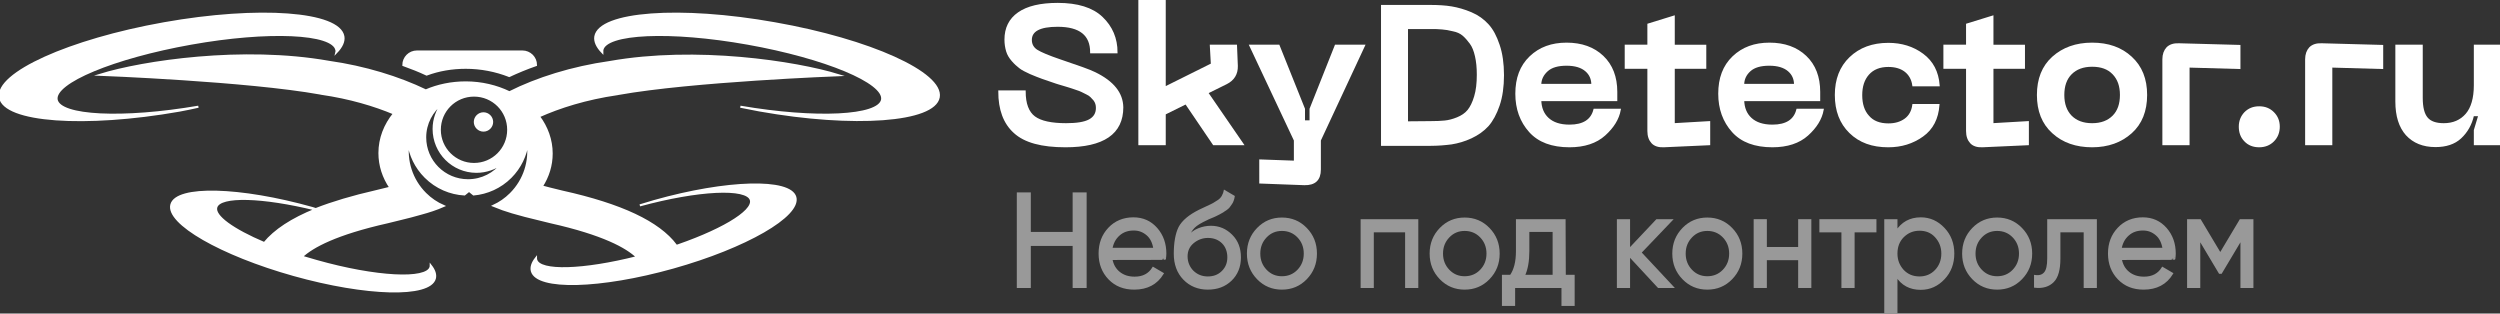
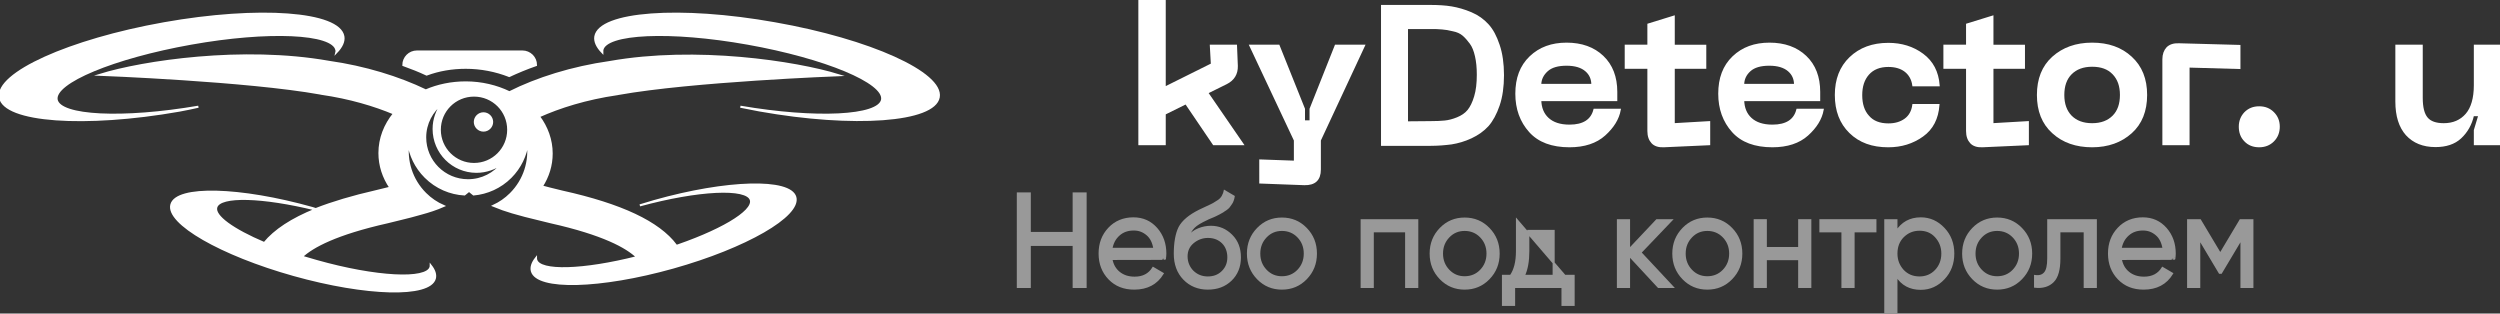
<svg xmlns="http://www.w3.org/2000/svg" version="1.1" x="0px" y="0px" viewBox="0 0 1213.6 152.2" style="enable-background:new 0 0 1213.6 152.2;" xml:space="preserve">
  <rect x="0" y="0" width="1213.6" height="152.2" fill="#333333" stroke="none" />
  <style type="text/css">
	.st0{fill:#FFFFFF;stroke:#FFFFFF;stroke-miterlimit:10;}
	.st1{fill:#999999;stroke:#999999;stroke-miterlimit:10;}
</style>
  <g>
-     <path class="st0" d="M544.8,52.1c0,12.6-9.2,18.9-27.6,18.9c-11.5,0-19.7-2.2-24.7-6.8c-5-4.5-7.4-11.1-7.4-19.8h12.3   c0,6,1.6,10.2,4.7,12.5s8.3,3.4,15.4,3.4c5.2,0,9-0.6,11.4-1.9s3.6-3.3,3.6-6c0-0.8-0.1-1.5-0.3-2.1s-0.5-1.3-1-1.9s-1-1.1-1.5-1.6   s-1.2-1-2.1-1.4s-1.8-0.9-2.4-1.2c-0.6-0.3-1.6-0.7-2.9-1.1c-1.3-0.4-2.2-0.8-3-1s-1.8-0.6-3.3-1s-2.6-0.8-3.3-1   c-2.9-1-5.1-1.7-6.7-2.3s-3.5-1.3-5.8-2.3c-2.2-1-4-1.9-5.1-2.8c-1.2-0.9-2.4-2-3.6-3.4s-2.1-2.8-2.6-4.5s-0.8-3.5-0.8-5.6   c0-5.5,2.1-9.8,6.4-12.8s10.6-4.5,19-4.5c9.5,0,16.7,2.2,21.4,6.7s7.1,10.1,7.1,16.8h-12.3c0-8.6-5.4-12.9-16.3-12.9   c-8.7,0-13,2.3-13,6.9c0,2.2,1,4,2.9,5.2s5.7,2.8,11.3,4.7c8.6,2.9,14.3,4.9,16.9,6.2C540.3,39.8,544.7,45.3,544.8,52.1L544.8,52.1   z" />
    <path class="st0" d="M589.2,70l-13.5-19.9l-10.3,5.1V70h-12.3V0h12.3v42.6l22.9-11.4l-0.5-9H600l0.4,9.8c0.1,3.9-1.7,6.7-5.1,8.4   L586,45l17.2,25H589.2L589.2,70z" />
    <path class="st0" d="M648.4,22.2h13.7l-21.4,45.9v14.2c0,4.9-2.5,7.2-7.5,7.1l-21.4-0.8V77.9l16.8,0.6V68.1L607,22.2h13.7L633,52.9   v6h3.2v-6L648.4,22.2L648.4,22.2z" />
    <path class="st0" d="M694.3,2.9c3.8,0,7.3,0.2,10.3,0.7s6.2,1.4,9.5,2.8s5.9,3.3,8.1,5.7c2.2,2.4,3.9,5.6,5.3,9.8   c1.4,4.1,2.1,9,2.1,14.6s-0.7,10.5-2.1,14.6c-1.4,4.1-3.2,7.4-5.3,9.8c-2.2,2.4-4.9,4.3-8.1,5.8c-3.2,1.5-6.4,2.4-9.5,2.9   c-3.1,0.4-6.5,0.7-10.3,0.7h-23.4V2.9H694.3z M694.3,59.3c2.9,0,5.2-0.1,7.1-0.3c1.9-0.2,3.9-0.7,6.1-1.6c2.2-0.9,4-2.1,5.3-3.7   c1.3-1.6,2.4-3.8,3.3-6.8c0.9-3,1.3-6.5,1.3-10.6c0-3.5-0.3-6.5-0.9-9.1c-0.6-2.6-1.4-4.7-2.6-6.3s-2.3-2.9-3.6-4s-2.9-1.8-4.9-2.2   c-2-0.5-3.8-0.8-5.3-0.9c-1.6-0.2-3.6-0.2-5.9-0.2H683v45.8L694.3,59.3L694.3,59.3z" />
    <path class="st0" d="M736.1,45.5c0-7.5,2.2-13.4,6.8-17.8s10.4-6.5,17.6-6.5s13.1,2.1,17.5,6.3s6.6,9.9,6.6,17.1v4h-36.9   c0.1,3.8,1.3,6.8,3.7,9s5.8,3.4,10.5,3.4c6.8,0,10.8-2.6,12.1-7.7h12.3c-0.8,4.4-3.3,8.4-7.4,12.1c-4.1,3.7-9.8,5.6-17,5.6   c-8.5,0-14.9-2.4-19.2-7.2C738.3,58.9,736.1,52.8,736.1,45.5L736.1,45.5z M747.7,41.2H773c0-2.9-1-5.2-3.1-7s-5.2-2.8-9.4-2.8   s-7.4,0.9-9.5,2.8S747.7,38.4,747.7,41.2L747.7,41.2z" />
    <path class="st0" d="M812.5,60.3l17.2-1V70l-22.1,1c-2.4,0.1-4.3-0.5-5.5-1.8s-1.9-3.1-1.9-5.6V32.9h-11V22.2h11V11.9l12.3-3.8   v14.1h15.3v10.7h-15.3L812.5,60.3L812.5,60.3z" />
    <path class="st0" d="M834.6,45.5c0-7.5,2.2-13.4,6.8-17.8s10.4-6.5,17.6-6.5s13.1,2.1,17.5,6.3s6.6,9.9,6.6,17.1v4h-36.9   c0.1,3.8,1.3,6.8,3.7,9s5.8,3.4,10.5,3.4c6.8,0,10.8-2.6,12.1-7.7h12.3c-0.8,4.4-3.3,8.4-7.4,12.1c-4.1,3.7-9.8,5.6-17,5.6   c-8.5,0-14.9-2.4-19.2-7.2C836.8,58.9,834.6,52.8,834.6,45.5L834.6,45.5z M846.2,41.2h25.2c0-2.9-1-5.2-3.1-7s-5.2-2.8-9.4-2.8   s-7.4,0.9-9.5,2.8S846.2,38.4,846.2,41.2L846.2,41.2z" />
    <path class="st0" d="M891.2,46.1c0-7.5,2.3-13.5,7-18s10.8-6.8,18.5-6.8c6.3,0,11.9,1.7,16.6,5.2c4.7,3.5,7.3,8.4,7.8,14.9h-12.3   c-0.4-3-1.8-5.4-3.9-7S920,32,916.7,32c-4.2,0-7.5,1.3-9.8,3.9s-3.4,6-3.4,10.3s1.1,7.8,3.4,10.3c2.2,2.6,5.5,3.9,9.8,3.9   c3.3,0,6-0.8,8.2-2.4s3.5-4,3.9-7H941c-0.5,6.5-3,11.5-7.8,14.9S923,71,916.6,71c-7.7,0-13.8-2.2-18.5-6.8   C893.5,59.7,891.2,53.7,891.2,46.1L891.2,46.1z" />
    <path class="st0" d="M967.2,60.3l17.2-1V70l-22.1,1c-2.4,0.1-4.3-0.5-5.5-1.8s-1.9-3.1-1.9-5.6V32.9h-11V22.2h11V11.9l12.3-3.8   v14.1h15.3v10.7h-15.3L967.2,60.3L967.2,60.3z" />
    <path class="st0" d="M996.6,64.3c-4.9-4.4-7.3-10.5-7.3-18.2s2.4-13.8,7.3-18.2c4.9-4.4,11.2-6.7,19-6.7s14,2.2,18.9,6.7   s7.3,10.5,7.3,18.2s-2.4,13.8-7.3,18.2s-11.2,6.7-18.9,6.7S1001.5,68.8,996.6,64.3L996.6,64.3z M1005.3,35.7   c-2.5,2.5-3.7,6-3.7,10.4s1.2,7.8,3.7,10.4c2.5,2.5,5.9,3.8,10.3,3.8s7.8-1.3,10.3-3.8c2.5-2.5,3.7-6,3.7-10.4s-1.2-7.8-3.7-10.4   s-5.9-3.8-10.3-3.8S1007.8,33.2,1005.3,35.7L1005.3,35.7z" />
    <path class="st0" d="M1050.2,70V28.8c0-2.4,0.7-4.2,1.9-5.5c1.3-1.3,3.2-1.9,5.6-1.8l29.4,0.8V33l-24.7-0.7V70H1050.2L1050.2,70z" />
    <path class="st0" d="M1096.7,71c-2.8,0-5.1-0.9-6.8-2.7c-1.8-1.8-2.6-4.1-2.6-6.8s0.9-4.9,2.6-6.7c1.8-1.8,4-2.7,6.8-2.7   s5,0.9,6.8,2.7s2.7,4,2.7,6.7s-0.9,5-2.7,6.8S1099.4,71,1096.7,71z" />
-     <path class="st0" d="M1119.5,70V28.8c0-2.4,0.7-4.2,1.9-5.5c1.3-1.3,3.2-1.9,5.6-1.8l29.4,0.8V33l-24.7-0.7V70H1119.5L1119.5,70z" />
    <path class="st0" d="M1186.3,60.3c4.6,0,8.3-1.6,11-4.7c2.7-3.1,4.1-7.9,4.1-14.2V22.2h12.2V70h-12.2v-6.8l2.2-7.3h-3.1   c-1,4.5-3.1,8.1-6.1,10.9s-7.1,4.1-12.1,4.1c-6,0-10.6-1.9-14-5.6c-3.3-3.7-5-9-5-16V22.2h12.3v25.3c0,4.6,0.8,7.9,2.5,9.9   C1179.7,59.3,1182.4,60.3,1186.3,60.3L1186.3,60.3z" />
  </g>
  <g>
    <path class="st1" d="M521.2,93.9h5.8v45.4h-5.8v-20.4h-21.3v20.4h-5.8V93.9h5.8v19.2h21.3V93.9z" />
    <path class="st1" d="M539.5,125.7c0.5,2.9,1.8,5.1,3.8,6.7c2,1.6,4.5,2.4,7.5,2.4c4.1,0,7.1-1.6,9-4.7l4.6,2.7   c-3,4.9-7.6,7.3-13.8,7.3c-5,0-9-1.6-12.1-4.8s-4.7-7.3-4.7-12.2s1.5-8.9,4.6-12.2c3-3.2,7-4.9,11.8-4.9c4.6,0,8.3,1.7,11.2,5   s4.3,7.4,4.3,12.1c0,0.8-0.1,1.7-0.2,2.5C565.8,125.7,539.5,125.7,539.5,125.7z M550.4,111.4c-2.9,0-5.3,0.8-7.3,2.6   s-3.1,4-3.6,6.8h20.9c-0.5-3.1-1.6-5.4-3.5-7S552.9,111.4,550.4,111.4z" />
    <path class="st1" d="M586.3,140.1c-4.6,0-8.5-1.6-11.5-4.7s-4.5-7.2-4.5-12.2c0-5.5,0.8-9.8,2.3-12.8c1.6-3,4.8-5.7,9.6-8.1   c0.9-0.4,2.1-1,3.6-1.7s2.6-1.2,3.3-1.6s1.5-0.9,2.4-1.5s1.5-1.3,2-2.1c0.4-0.8,0.8-1.6,1-2.6l4.4,2.6c-0.1,0.7-0.3,1.3-0.5,1.9   s-0.5,1.2-0.9,1.7s-0.7,1-1,1.4s-0.8,0.8-1.5,1.3c-0.7,0.4-1.2,0.8-1.5,1s-0.9,0.5-1.8,1c-0.9,0.4-1.5,0.7-1.8,0.9s-1,0.4-2.1,0.9   c-1.1,0.4-1.8,0.8-2,0.9c-2.8,1.3-4.9,2.5-6.2,3.8s-2.3,2.9-2.8,4.9c1.3-1.7,3-3,5-3.8s4-1.2,6-1.2c3.9,0,7.2,1.4,10,4.2   s4.1,6.3,4.1,10.7c0,4.4-1.5,8.1-4.4,10.9S590.9,140.1,586.3,140.1L586.3,140.1z M579,131.8c2,1.9,4.4,2.9,7.3,2.9s5.3-0.9,7.2-2.8   c1.9-1.9,2.8-4.2,2.8-7s-0.9-5.3-2.7-7.1c-1.8-1.8-4.2-2.8-7.2-2.8c-2.7,0-5.1,0.9-7.2,2.6c-2.2,1.8-3.2,4.1-3.2,6.9   S577.1,129.9,579,131.8L579,131.8z" />
    <path class="st1" d="M634,135.2c-3.2,3.3-7.1,4.9-11.7,4.9s-8.5-1.6-11.7-4.9s-4.8-7.3-4.8-12.1s1.6-8.8,4.8-12.1   c3.2-3.3,7.1-4.9,11.7-4.9s8.5,1.6,11.7,4.9s4.8,7.3,4.8,12.1S637.2,131.9,634,135.2z M622.3,134.6c3.1,0,5.8-1.1,7.9-3.3   c2.1-2.2,3.2-4.9,3.2-8.2s-1.1-6-3.2-8.2s-4.8-3.3-7.9-3.3s-5.7,1.1-7.8,3.3c-2.1,2.2-3.2,4.9-3.2,8.2s1.1,6,3.2,8.2   S619.2,134.6,622.3,134.6z" />
    <path class="st1" d="M688,106.9v32.4h-5.4v-27h-16.2v27H661v-32.4H688z" />
    <path class="st1" d="M722.7,135.2c-3.2,3.3-7.1,4.9-11.7,4.9s-8.5-1.6-11.7-4.9s-4.8-7.3-4.8-12.1s1.6-8.8,4.8-12.1   c3.2-3.3,7.1-4.9,11.7-4.9s8.5,1.6,11.7,4.9s4.8,7.3,4.8,12.1S725.9,131.9,722.7,135.2z M711,134.6c3.1,0,5.8-1.1,7.9-3.3   c2.1-2.2,3.2-4.9,3.2-8.2s-1.1-6-3.2-8.2s-4.8-3.3-7.9-3.3s-5.7,1.1-7.8,3.3c-2.1,2.2-3.2,4.9-3.2,8.2s1.1,6,3.2,8.2   S707.9,134.6,711,134.6z" />
-     <path class="st1" d="M759.6,133.9h4.3V148h-5.4v-8.7H735v8.7h-5.4v-14.1h3.8c2-2.9,3-6.8,3-12v-15h23.1L759.6,133.9L759.6,133.9z    M739.7,133.9h14.5v-21.8h-12.3v9.8C741.9,126.8,741.2,130.8,739.7,133.9L739.7,133.9z" />
+     <path class="st1" d="M759.6,133.9h4.3V148h-5.4v-8.7H735v8.7h-5.4v-14.1h3.8c2-2.9,3-6.8,3-12v-15L759.6,133.9L759.6,133.9z    M739.7,133.9h14.5v-21.8h-12.3v9.8C741.9,126.8,741.2,130.8,739.7,133.9L739.7,133.9z" />
    <path class="st1" d="M811.9,139.3h-6.8l-14.3-15.4v15.4h-5.4v-32.4h5.4v14.3l13.5-14.3h7l-15,15.7L811.9,139.3z" />
    <path class="st1" d="M840.5,135.2c-3.2,3.3-7.1,4.9-11.7,4.9s-8.5-1.6-11.7-4.9s-4.8-7.3-4.8-12.1s1.6-8.8,4.8-12.1   c3.2-3.3,7.1-4.9,11.7-4.9s8.5,1.6,11.7,4.9s4.8,7.3,4.8,12.1S843.7,131.9,840.5,135.2z M828.8,134.6c3.1,0,5.8-1.1,7.9-3.3   c2.1-2.2,3.2-4.9,3.2-8.2s-1.1-6-3.2-8.2s-4.8-3.3-7.9-3.3s-5.7,1.1-7.8,3.3c-2.1,2.2-3.2,4.9-3.2,8.2s1.1,6,3.2,8.2   S825.7,134.6,828.8,134.6z" />
    <path class="st1" d="M873.4,106.9h5.4v32.4h-5.4v-13.5h-16.2v13.5h-5.4v-32.4h5.4v13.5h16.2V106.9z" />
    <path class="st1" d="M910.4,106.9v5.4h-10.6v27h-5.4v-27h-10.7v-5.4H910.4z" />
    <path class="st1" d="M932.4,106c4.4,0,8.1,1.7,11.2,5s4.6,7.3,4.6,12.1s-1.5,8.8-4.6,12.1s-6.8,5-11.2,5c-5.2,0-9.1-2.1-11.8-6.4   v18.5h-5.4v-45.4h5.4v5.6C923.3,108.2,927.3,106,932.4,106z M931.8,134.7c3.1,0,5.8-1.1,7.9-3.3c2.1-2.2,3.2-5,3.2-8.3   s-1.1-6-3.2-8.3s-4.8-3.3-7.9-3.3s-5.8,1.1-8,3.3s-3.2,5-3.2,8.3s1.1,6,3.2,8.3C925.9,133.6,928.6,134.7,931.8,134.7z" />
    <path class="st1" d="M981.2,135.2c-3.2,3.3-7.1,4.9-11.7,4.9s-8.5-1.6-11.7-4.9s-4.8-7.3-4.8-12.1s1.6-8.8,4.8-12.1   c3.2-3.3,7.1-4.9,11.7-4.9s8.5,1.6,11.7,4.9s4.8,7.3,4.8,12.1S984.4,131.9,981.2,135.2z M969.5,134.6c3.1,0,5.8-1.1,7.9-3.3   c2.1-2.2,3.2-4.9,3.2-8.2s-1.1-6-3.2-8.2s-4.8-3.3-7.9-3.3s-5.7,1.1-7.8,3.3c-2.1,2.2-3.2,4.9-3.2,8.2s1.1,6,3.2,8.2   S966.4,134.6,969.5,134.6z" />
    <path class="st1" d="M1017.4,106.9v32.4h-5.4v-27h-12.3v13.2c0,5.3-1,9-3.1,11.1s-5,3-8.7,2.6V134c2.1,0.3,3.7-0.2,4.8-1.5   s1.6-3.6,1.6-7.1v-18.5H1017.4L1017.4,106.9z" />
    <path class="st1" d="M1029.5,125.7c0.5,2.9,1.8,5.1,3.8,6.7c2,1.6,4.5,2.4,7.5,2.4c4.1,0,7.1-1.6,9-4.7l4.6,2.7   c-3,4.9-7.6,7.3-13.8,7.3c-5,0-9-1.6-12.1-4.8s-4.7-7.3-4.7-12.2s1.5-8.9,4.6-12.2c3-3.2,7-4.9,11.8-4.9c4.6,0,8.3,1.7,11.2,5   c2.9,3.3,4.3,7.4,4.3,12.1c0,0.8-0.1,1.7-0.2,2.5C1055.7,125.7,1029.5,125.7,1029.5,125.7z M1040.3,111.4c-2.9,0-5.3,0.8-7.3,2.6   s-3.1,4-3.6,6.8h20.9c-0.5-3.1-1.6-5.4-3.5-7S1042.8,111.4,1040.3,111.4L1040.3,111.4z" />
    <path class="st1" d="M1093.4,106.9v32.4h-5.3v-23.5l-9.9,16.6h-0.7l-9.9-16.6v23.5h-5.4v-32.4h5.8l9.8,16.4l9.8-16.4L1093.4,106.9   L1093.4,106.9z" />
  </g>
  <g>
    <path class="st0" d="M226.1,32.9c7.3,0,14.5,1.4,21.1,4c4.1-1.9,8.4-3.7,13-5.3l0,0c0-3.7-3-6.6-6.6-6.6h-51.2   c-3.7,0-6.6,3-6.6,6.6c3.9,1.4,7.7,2.9,11.3,4.6C213,34,219.4,32.9,226.1,32.9z" />
    <path class="st0" d="M234.7,55c-2.3,0-4.2,1.9-4.2,4.2s1.9,4.2,4.2,4.2s4.2-1.9,4.2-4.2S237,55,234.7,55z" />
    <path class="st0" d="M317.6,97.6c-2.4,0.7-4.7,1.4-7,2.1c28.2-7.7,52.2-8.9,53.9-2.6c1.6,5.7-15.5,15.6-39.5,23.4l3.1-1.5   c-8.4-11.1-26.4-19.6-55.2-26c-2.1-0.5-4.1-1-6.1-1.5c-1.3-0.3-2.6-0.7-3.8-1c3.1-4.8,4.8-10.2,4.8-16c0-6.6-2.3-12.8-6.2-18   c10-4.5,22.9-8.6,38.1-10.8l0.5-0.1c35.5-6.4,106.9-9.1,106.9-9.1c-20.8-6.4-69.2-13.8-111-6.4c-18.4,2.6-35.5,8-48.8,14.7   c-6.2-3-13.5-4.8-21.2-4.8c-7,0-13.6,1.4-19.4,3.9c-13.1-6.3-29.5-11.4-47.1-13.9c-41.8-7.4-90.2-0.1-111,6.3   c0,0,71.3,2.7,106.9,9.1l0.4,0.1c13.9,2,25.9,5.6,35.4,9.6c-4.5,5.5-7.1,12.1-7.1,19.2c0,6.1,1.9,11.8,5.3,16.8   c-0.3,0.1-0.5,0.1-0.8,0.2c-2,0.5-4.1,1-6.1,1.5c-11.4,2.6-21.1,5.5-29.3,8.7c-0.5-0.2-1.1-0.3-1.6-0.5c-35.3-9.9-66-10.7-68.5-1.7   s24.1,24.3,59.4,34.2s66,10.7,68.5,1.7c0.5-1.9-0.2-4-2-6.3c0,0.3,0,0.6-0.1,0.8c-1.8,6.4-26.6,5.1-55.3-3   c-2.4-0.7-4.9-1.4-7.2-2.1c5.2-4.9,16.7-11.1,41.6-16.7l0.4-0.1c2-0.5,4.1-1,6.1-1.5c3.2-0.8,6.6-1.6,9.9-2.6   c3.7-1,7.4-2.2,10.8-3.7c-3.2-1.4-6.2-3.4-8.8-6c-6.8-6.8-9.5-16-8.3-24.8c0.8,6.1,3.6,12,8.3,16.7c5.3,5.3,12.1,8.1,19,8.5   c0.8-0.6,1.5-1.2,2.2-1.8c0.7,0.6,1.4,1.2,2.2,1.8c6.6-0.6,13-3.4,18-8.4c4.7-4.7,7.4-10.6,8.3-16.7c1.2,8.8-1.5,18-8.3,24.8   c-2.5,2.5-5.3,4.4-8.3,5.8c2.9,1.2,6,2.3,9.1,3.2c4.1,1.2,8.3,2.3,12.2,3.2c2,0.5,4,1,6.1,1.5l0.4,0.1c25.4,5.7,36.8,12,41.9,16.9   c-26,6.6-47.4,7.3-49,1.3c-0.1-0.3-0.1-0.5-0.1-0.8c-1.8,2.3-2.5,4.4-2,6.3c2.5,9,33.2,8.2,68.5-1.7s61.9-25.2,59.4-34.2   C383.6,86.9,353,87.6,317.6,97.6L317.6,97.6z M128.3,118c-15.1-6.4-24.6-13.1-23.3-17.4c1.7-5.9,22.6-5.2,48.2,1.1   C141.6,106.4,133.4,111.8,128.3,118L128.3,118z M227.2,87.5c-11.5,0-20.8-9.3-20.8-20.8c0-6.8,3.3-12.8,8.3-16.6   c-2.6,3.5-4.2,7.8-4.2,12.5c0,11.5,9.3,20.8,20.8,20.8c4.7,0,9.1-1.6,12.6-4.2C240,84.3,234,87.5,227.2,87.5z M230.1,79.6   c-9.1,0-16.6-7.4-16.6-16.6s7.4-16.6,16.6-16.6s16.6,7.4,16.6,16.6S239.3,79.6,230.1,79.6z" />
    <path class="st0" d="M376.1,11.3c-46-8.2-85-5.3-87.1,6.4c-0.4,2.4,0.8,5,3.4,7.7c0-0.4,0-0.7,0-1.1c1.5-8.4,33.1-9.8,70.6-3.1   s66.7,18.8,65.2,27.2c-1.5,8.2-32.1,9.7-68.8,3.4c3,0.6,6.1,1.2,9.2,1.8c46,8.2,85,5.3,87.1-6.4C457.8,35.5,422.2,19.4,376.1,11.3   L376.1,11.3z" />
    <path class="st0" d="M96.3,51.8c-36.7,6.3-67.3,4.8-68.8-3.4C26,40,55.2,27.9,92.7,21.2s69.1-5.3,70.6,3.1c0.1,0.4,0.1,0.7,0,1.1   c2.6-2.7,3.8-5.3,3.4-7.7c-2-11.7-41-14.6-87.1-6.4C33.6,19.5-2,35.6,0,47.3s41.1,14.5,87.1,6.4C90.3,53.1,93.3,52.5,96.3,51.8z" />
  </g>
</svg>